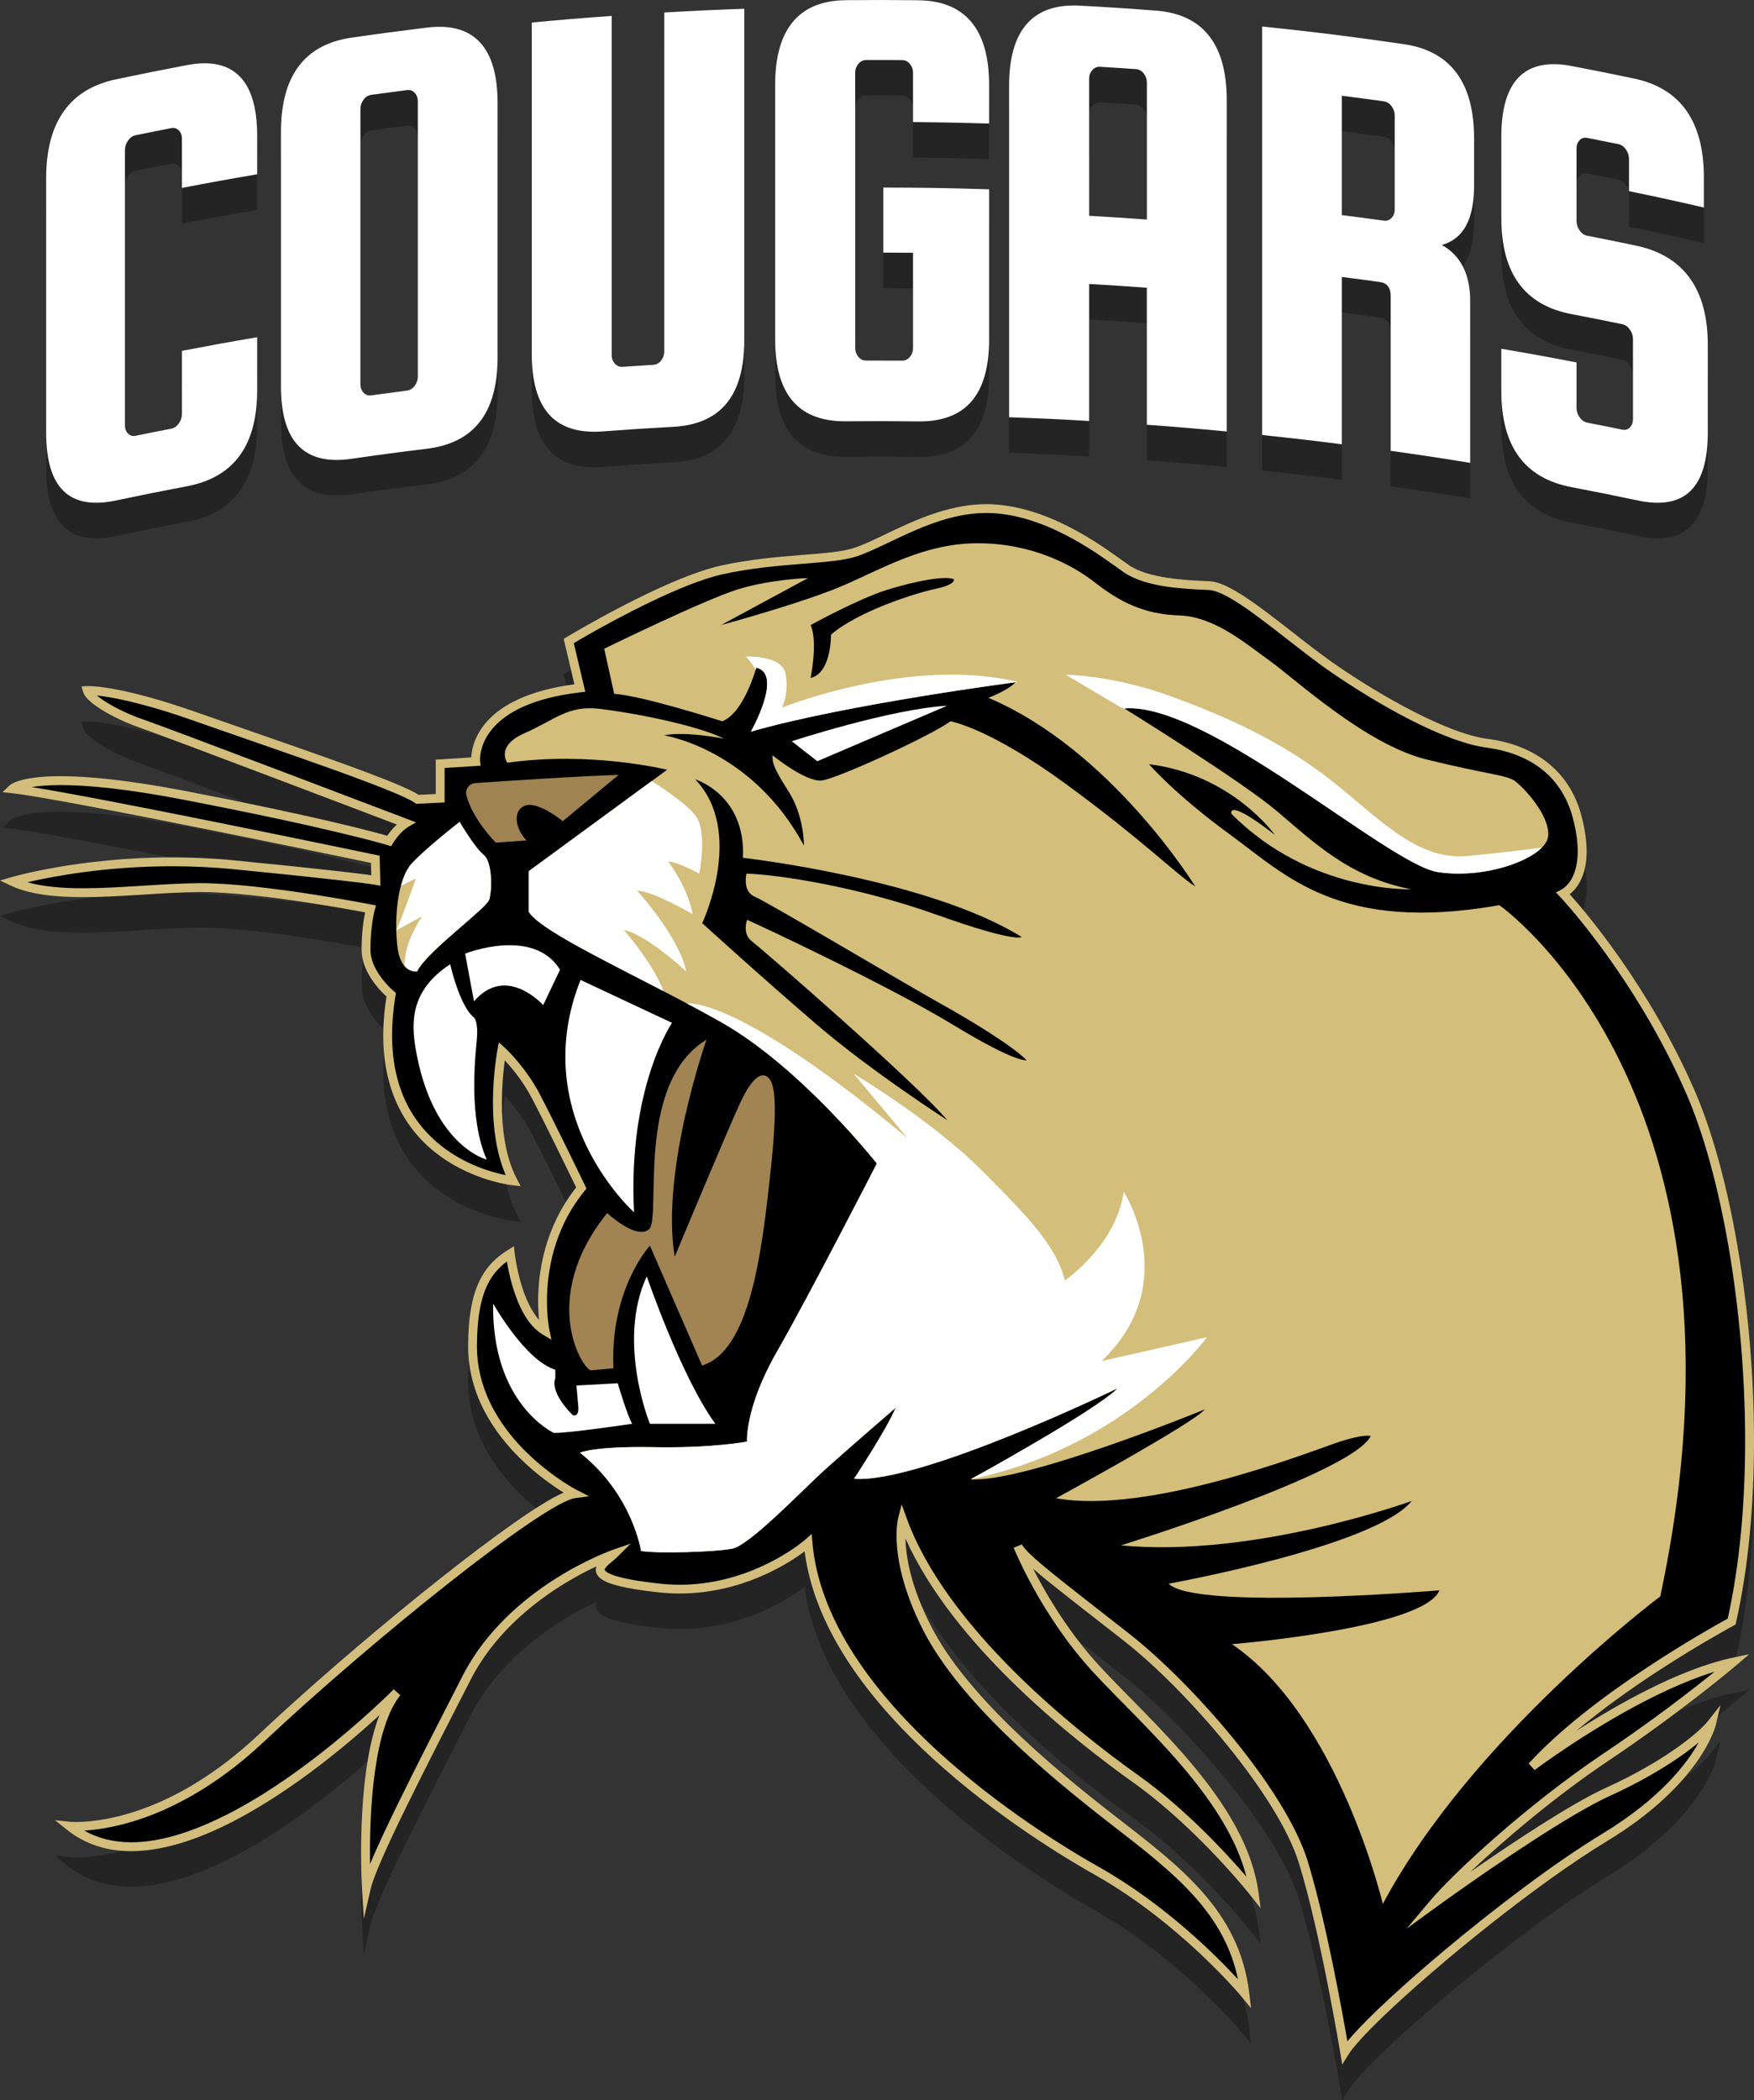
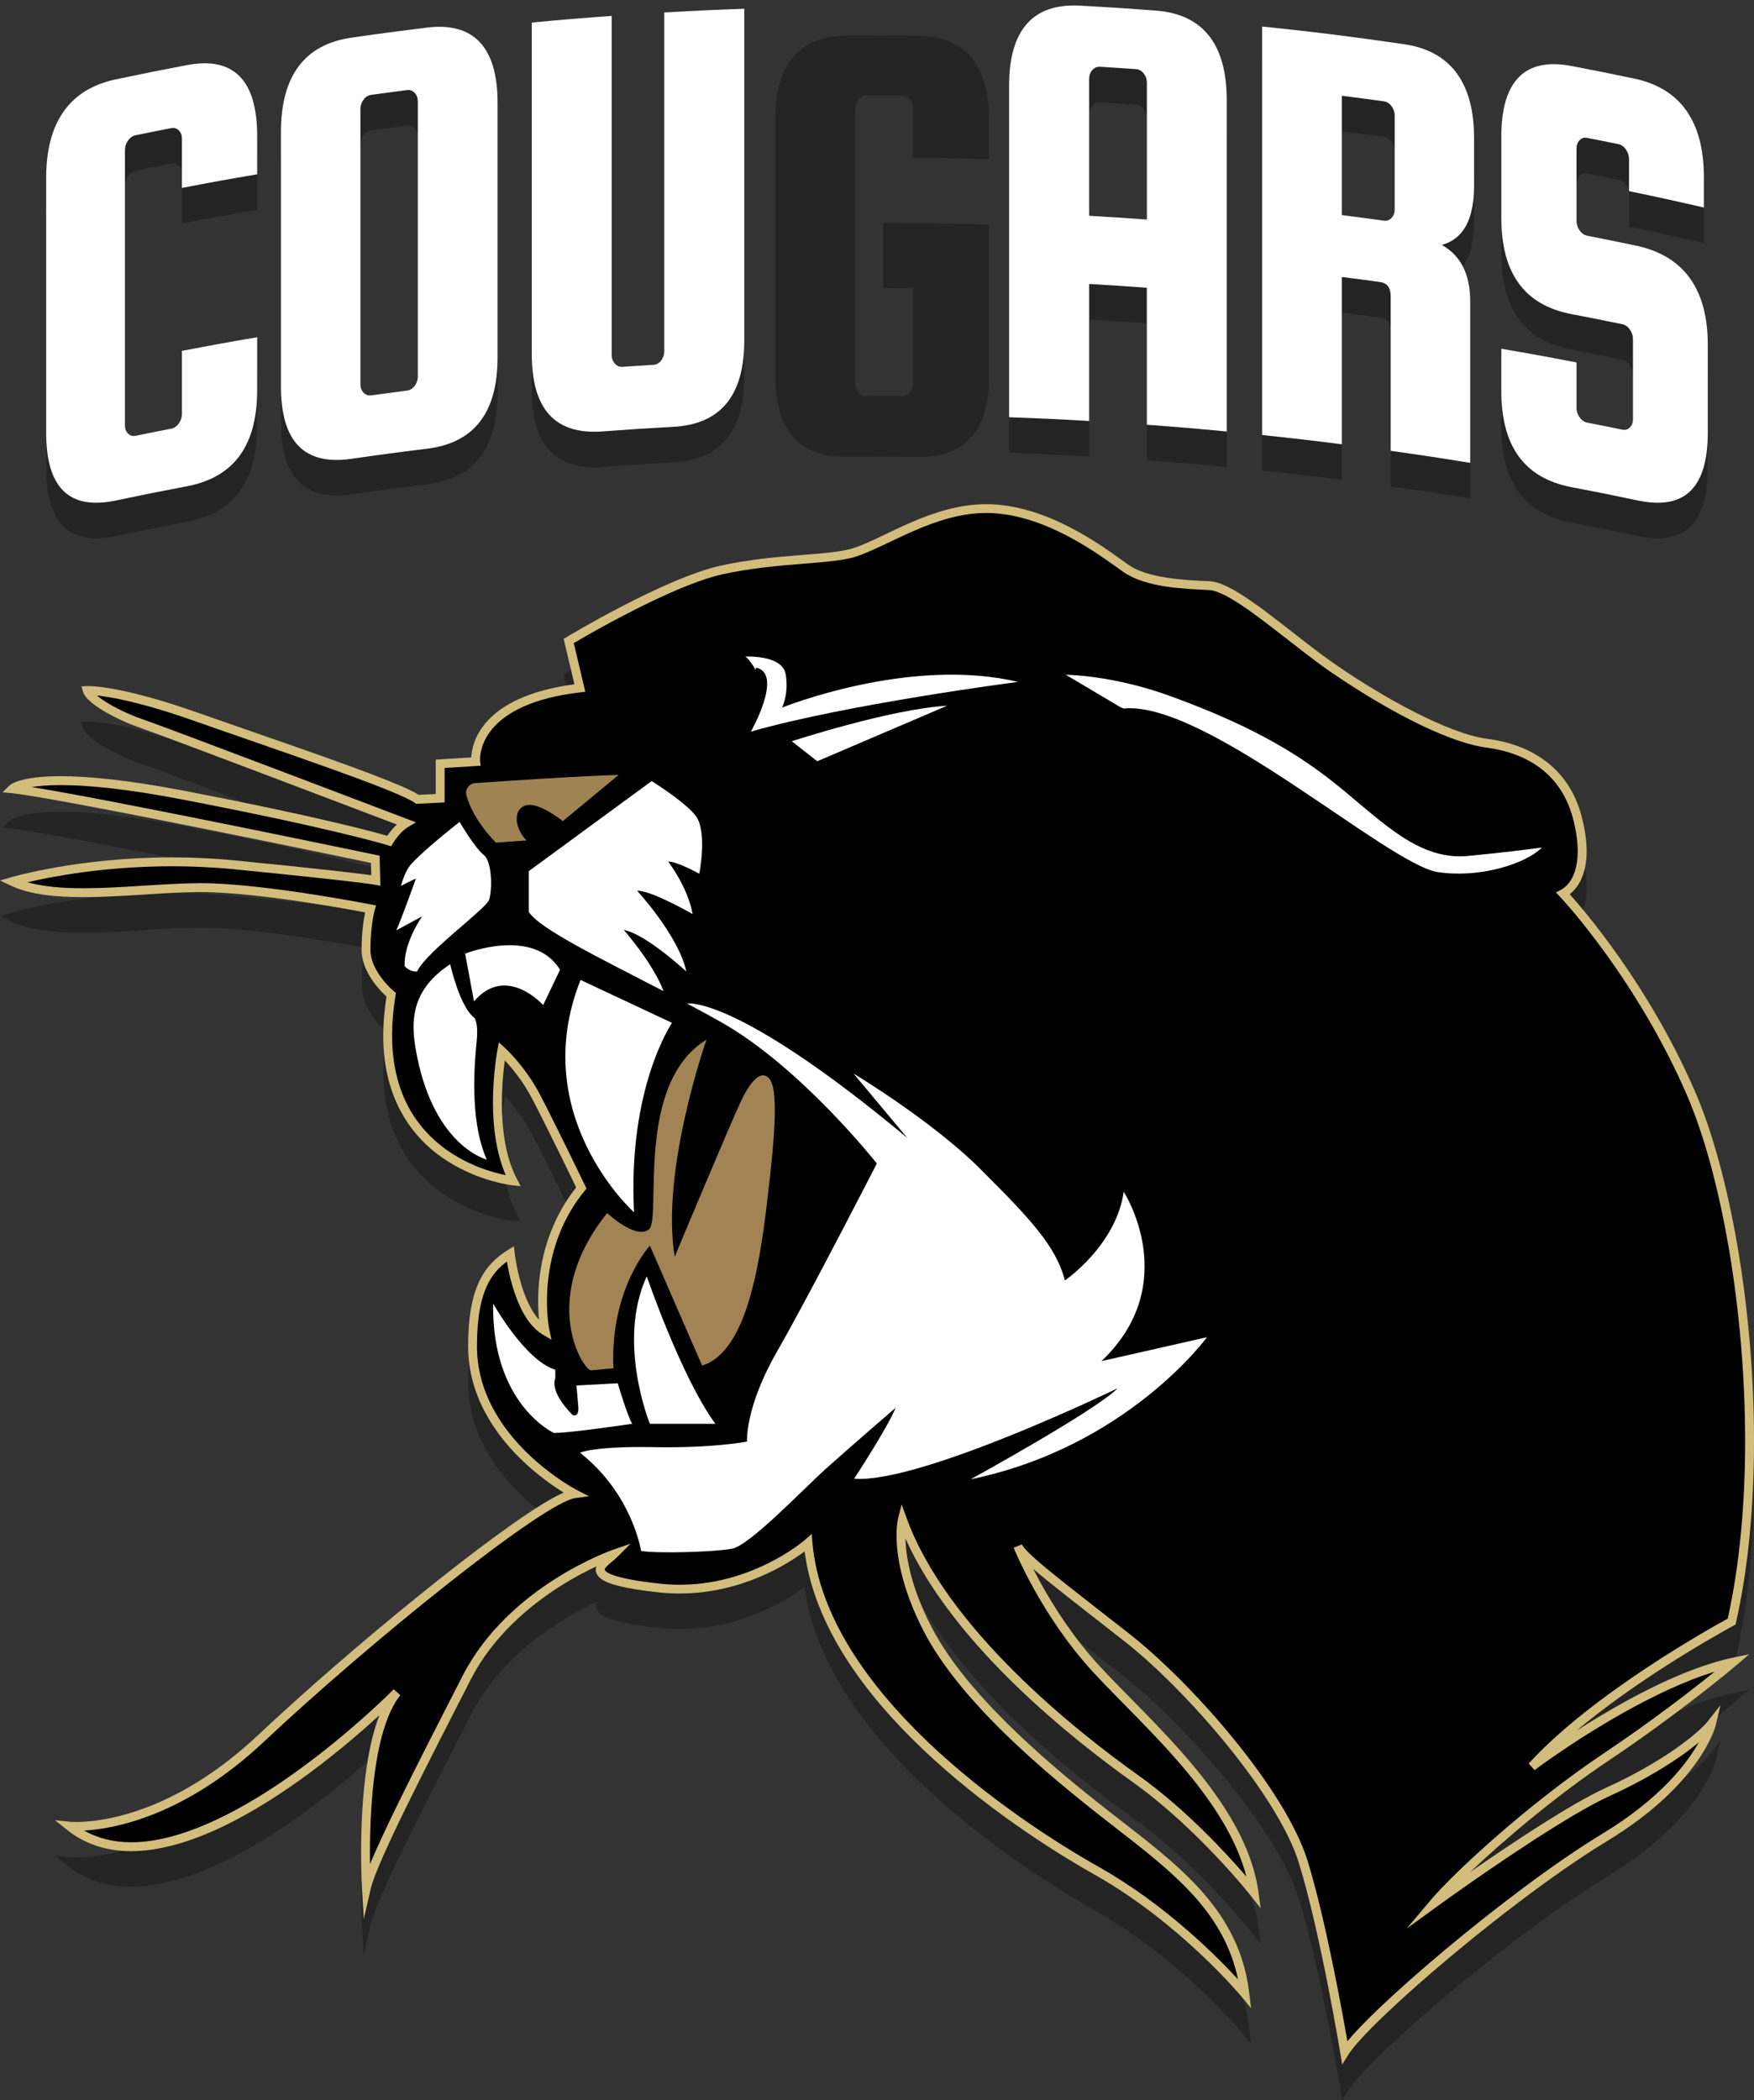
<svg xmlns="http://www.w3.org/2000/svg" version="1.1" id="Layer_1" x="0px" y="0px" width="98.788px" height="118.237px" viewBox="37.274 21.546 98.788 118.237" enable-background="new 37.274 21.546 98.788 118.237" xml:space="preserve">
  <rect x="37.274" y="21.546" width="98.788" height="118.237" fill="#333333" stroke="none" />
  <rect display="none" fill="#4D284A" width="173.333" height="159.333" />
  <path opacity="0.3" d="M39.874,47.898c0-5.73,0-8.595,0-14.326c0-3.127,1.306-5.006,3.929-5.559c1.6-0.336,2.4-0.497,4.004-0.802  c2.63-0.5,3.951,0.852,3.951,3.98c0,0.867,0,1.301,0,2.168c-1.697,0.289-2.544,0.442-4.237,0.767c0-1.109,0-1.664,0-2.772  c0-0.19-0.058-0.344-0.175-0.464c-0.117-0.12-0.26-0.163-0.43-0.13c-0.801,0.156-1.202,0.236-2.002,0.4  c-0.169,0.035-0.313,0.135-0.429,0.301c-0.116,0.166-0.174,0.344-0.174,0.534c0,6.2,0,9.299,0,15.499  c0,0.19,0.058,0.344,0.174,0.462c0.116,0.118,0.259,0.16,0.429,0.125c0.8-0.164,1.201-0.244,2.002-0.4  c0.169-0.033,0.313-0.132,0.43-0.296c0.117-0.165,0.175-0.342,0.175-0.532c0-1.422,0-2.132,0-3.554  c1.693-0.324,2.54-0.478,4.237-0.767c0,1.194,0,1.792,0,2.986c0,3.128-1.321,4.904-3.951,5.404  c-1.604,0.305-2.405,0.465-4.004,0.802C41.18,52.276,39.874,51.027,39.874,47.898z M53.098,45.295c0-5.73,0-8.595,0-14.326  c0-3.128,1.318-4.92,3.963-5.301c1.702-0.245,2.554-0.358,4.259-0.568c2.65-0.325,3.978,1.114,3.978,4.242c0,5.73,0,8.595,0,14.326  c0,3.128-1.328,4.816-3.978,5.142c-1.706,0.209-2.557,0.323-4.259,0.568C54.416,49.758,53.098,48.423,53.098,45.295z M57.573,45.18  c0,0.19,0.059,0.347,0.176,0.473c0.117,0.125,0.261,0.177,0.432,0.153c0.807-0.111,1.21-0.165,2.017-0.269  c0.171-0.022,0.315-0.112,0.433-0.269c0.118-0.155,0.176-0.328,0.176-0.518c0-6.2,0-9.299,0-15.499c0-0.189-0.059-0.348-0.176-0.476  c-0.118-0.127-0.262-0.18-0.433-0.158c-0.807,0.104-1.21,0.158-2.017,0.269c-0.171,0.024-0.315,0.115-0.432,0.273  c-0.117,0.159-0.176,0.333-0.176,0.522C57.573,35.881,57.573,38.98,57.573,45.18z M71.211,47.835  c1.594-0.119,2.393-0.171,3.989-0.259c2.66-0.148,3.993-1.747,3.993-4.875c0-7.465,0-11.197,0-18.662  c-1.804,0.065-2.706,0.107-4.508,0.211c0,7.636,0,11.454,0,19.089c0,0.19-0.059,0.359-0.177,0.508  c-0.118,0.149-0.263,0.229-0.434,0.239c-0.696,0.042-1.043,0.065-1.738,0.113c-0.172,0.012-0.317-0.049-0.434-0.183  c-0.118-0.134-0.177-0.295-0.177-0.485c0-7.635,0-11.453,0-19.089c-1.801,0.13-2.701,0.205-4.5,0.374c0,7.466,0,11.198,0,18.663  C67.225,46.606,68.552,48.033,71.211,47.835z M84.927,47.266c1.624-0.014,2.436-0.012,4.06,0.006  c2.663,0.03,3.995-1.481,3.995-4.609c0-3.384,0-5.076,0-8.46c-2.383-0.073-3.575-0.092-5.96-0.096c0,1.465,0,2.197,0,3.661  c0.67,0.001,1.005,0.003,1.675,0.009c0,2.147,0,3.22,0,5.367c0,0.19-0.059,0.355-0.177,0.497c-0.119,0.14-0.264,0.21-0.436,0.209  c-0.813-0.005-1.218-0.006-2.03-0.004c-0.173,0.001-0.318-0.07-0.436-0.211c-0.118-0.142-0.177-0.307-0.177-0.497  c0-6.199,0-9.298,0-15.498c0-0.19,0.059-0.356,0.177-0.499c0.119-0.143,0.264-0.215,0.436-0.215c0.812-0.002,1.218-0.002,2.03,0.004  c0.172,0.001,0.317,0.073,0.436,0.217c0.118,0.143,0.177,0.31,0.177,0.499c0,1.108,0,1.663,0,2.772  c1.716,0.017,2.571,0.034,4.285,0.086c0-0.867,0-1.301,0-2.168c0-3.128-1.332-4.745-3.995-4.775  c-1.624-0.018-2.436-0.019-4.06-0.005c-2.664,0.022-3.995,1.637-3.995,4.764c0,5.731,0,8.596,0,14.326  C80.932,45.774,82.263,47.288,84.927,47.266z M98.618,47.247c-1.804-0.104-2.705-0.146-4.509-0.21c0-7.465,0-11.197,0-18.662  c0-3.128,1.331-4.657,3.992-4.511c1.714,0.094,2.569,0.15,4.28,0.28c2.656,0.201,3.984,1.905,3.984,5.033c0,7.465,0,11.197,0,18.662  c-1.799-0.171-2.699-0.247-4.5-0.379c0-3.085,0-4.628,0-7.713c-1.299-0.096-1.949-0.138-3.248-0.213  C98.618,42.619,98.618,44.162,98.618,47.247z M98.618,35.695c1.301,0.075,1.95,0.117,3.25,0.212c0-3.085,0-4.628,0-7.714  c0-0.189-0.06-0.359-0.178-0.51s-0.264-0.232-0.436-0.245c-0.811-0.057-1.215-0.083-2.025-0.132  c-0.172-0.011-0.316,0.052-0.436,0.188c-0.117,0.135-0.176,0.298-0.176,0.487C98.618,31.066,98.618,32.609,98.618,35.695z   M112.847,48.559c-1.796-0.228-2.693-0.332-4.49-0.521c0-9.2,0-13.799,0-23c3.197,0.335,4.793,0.534,7.979,0.994  c2.645,0.381,3.961,2.174,3.961,5.303c0,1.066,0,1.6,0,2.666c0,1.896-0.605,3.003-1.819,3.335c1.065,0.592,1.599,1.652,1.599,3.169  c0,3.64,0,5.46,0,9.1c-1.789-0.291-2.685-0.426-4.477-0.678c0-3.484,0-5.226,0-8.709c0-0.474-0.203-0.74-0.607-0.795  c-0.859-0.119-1.287-0.175-2.146-0.284C112.847,42.907,112.847,44.791,112.847,48.559z M112.847,35.656  c0.948,0.12,1.422,0.183,2.37,0.314c0.17,0.023,0.313-0.028,0.431-0.153c0.117-0.126,0.177-0.283,0.177-0.473  c0-2.119,0-3.178,0-5.297c0-0.189-0.06-0.364-0.177-0.522c-0.116-0.159-0.261-0.25-0.431-0.273c-0.948-0.132-1.422-0.195-2.37-0.315  C112.847,31.625,112.847,32.968,112.847,35.656z M125.78,50.972c1.502,0.287,2.252,0.438,3.75,0.753  c2.623,0.552,3.93-0.698,3.93-3.826c0-1.976,0-2.964,0-4.941c0-3.081-1.307-4.959-3.93-5.559c-1.142-0.241-1.713-0.357-2.859-0.581  c-0.17-0.033-0.313-0.132-0.428-0.297c-0.117-0.165-0.176-0.341-0.176-0.531c0-1.635,0-2.453,0-4.088  c0-0.189,0.059-0.344,0.176-0.464c0.115-0.119,0.258-0.162,0.428-0.129c0.699,0.137,1.05,0.207,1.748,0.35  c0.17,0.034,0.313,0.135,0.43,0.301c0.115,0.166,0.174,0.345,0.174,0.534c0,0.725,0,1.088,0,1.813  c1.689,0.351,2.532,0.536,4.216,0.922c0-0.683,0-1.024,0-1.706c0-3.127-1.307-5.005-3.93-5.554  c-1.409-0.295-2.114-0.437-3.526-0.707c-2.631-0.504-3.951,0.847-3.951,3.975c0,1.834,0,2.751,0,4.585  c0,3.128,1.32,4.906,3.951,5.409c1.145,0.219,1.717,0.333,2.86,0.568c0.169,0.035,0.312,0.135,0.428,0.302  c0.116,0.166,0.175,0.345,0.175,0.534c0,1.807,0,2.709,0,4.515c0,0.19-0.059,0.343-0.175,0.461c-0.116,0.119-0.259,0.16-0.428,0.125  c-0.788-0.163-1.183-0.242-1.972-0.396c-0.17-0.033-0.313-0.132-0.428-0.297c-0.117-0.164-0.176-0.341-0.176-0.531  c0-1.023,0-1.536,0-2.559c-1.691-0.327-2.54-0.481-4.236-0.772c0,0.953,0,1.429,0,2.382C121.831,48.691,123.15,50.469,125.78,50.972  z M126.049,120.995c1.511-1.268,3.195-2.453,4.688-3.424c1.164-0.757,2.213-1.386,2.969-1.822c0.754-0.438,1.215-0.687,1.217-0.688  l0.101-0.055l0.024-0.11c0.705-3.114,1.014-6.636,1.015-10.206c-0.002-7.504-1.364-15.212-3.36-19.781  c-2.582-5.899-6.181-10.082-7.021-11.018c0.548-0.431,0.955-1.219,0.953-2.42c0-0.577-0.09-1.246-0.297-2.017  c-0.711-2.671-2.834-3.996-5.271-4.308c-2.276-0.292-6.038-2.436-8.517-4.146c-1.235-0.85-2.633-2.004-3.904-2.959  c-0.637-0.477-1.242-0.905-1.789-1.222c-0.548-0.315-1.029-0.528-1.468-0.551c-1.433-0.055-3.507-0.174-4.556-0.923  c-1.15-0.804-4.055-3.094-7.371-3.388c-0.211-0.019-0.42-0.027-0.627-0.027c-3.069,0.005-5.719,1.892-7.463,2.466  c-0.638,0.217-1.735,0.3-3.05,0.405c-1.318,0.106-2.863,0.24-4.445,0.588c-3.206,0.711-8.687,4.025-8.7,4.03l-0.156,0.094  l0.604,2.558c-2.634,0.352-4.102,1.19-4.898,2.065c-0.749,0.822-0.892,1.648-0.912,2.053l-1.999,0.125v1.934l-0.967,0.047  c-0.315-0.209-0.887-0.463-1.696-0.79c-2.62-1.05-7.458-2.678-10.785-3.849c-3.981-1.402-5.752-1.484-6.118-1.484l-0.073,0.001  l-0.314,0.018l0.089,0.302c0.07,0.221,0.227,0.389,0.432,0.57c0.618,0.53,1.762,1.108,2.821,1.472c0.675,0.23,4.393,1.63,7.93,2.97  c1.769,0.67,3.496,1.325,4.78,1.813c0.75,0.285,1.341,0.509,1.709,0.649c-0.246,0.227-0.431,0.474-0.539,0.633  c-0.757-0.216-4.035-1.108-11.345-2.516c-3.335-0.642-5.563-0.838-7.046-0.839c-2.28,0.001-2.817,0.46-2.895,0.531l-0.38,0.371  l0.529,0.056c1.438,0.152,6.561,1.146,11.297,2.098c2.371,0.477,4.649,0.943,6.336,1.291c1.271,0.262,2.203,0.456,2.586,0.536  l0.018,0.692c-0.64-0.088-2.523-0.323-7.687-0.833c-1.226-0.121-2.407-0.171-3.521-0.171c-5.27,0-9.058,1.113-9.073,1.118  l-0.629,0.185l0.592,0.281c1.091,0.516,2.531,0.653,4.093,0.655c2.14-0.001,4.516-0.27,6.485-0.287h0.128  c1.705,0,4.092,0.297,6.044,0.596c0.977,0.149,1.846,0.299,2.471,0.411c0.324,0.058,0.578,0.105,0.751,0.138  c-0.077,0.368-0.199,1.104-0.199,2.095c0.002,0.785,0.389,1.462,0.76,1.946c0.258,0.336,0.506,0.573,0.642,0.695  c-0.121,0.777-0.183,1.508-0.183,2.18c-0.006,3.808,1.824,5.959,3.642,7.105c1.817,1.15,3.612,1.34,3.634,1.343l0.465,0.05  l-0.218-0.414c-0.656-1.242-0.843-2.879-0.842-4.271c0-0.805,0.061-1.525,0.121-2.046c0.015-0.13,0.03-0.247,0.044-0.351  c0.38,0.405,1.008,1.146,1.526,2.129c0.403,0.767,1.044,2.058,1.583,3.154c0.418,0.854,0.772,1.583,0.911,1.87  c-1.787,2.267-2.142,4.78-2.142,6.396c0,0.424,0.024,0.783,0.052,1.063c-0.449-0.502-0.784-1.269-0.996-1.983  c-0.142-0.471-0.236-0.916-0.295-1.242c-0.059-0.324-0.081-0.526-0.081-0.527l-0.043-0.395l-0.337,0.209  c-0.629,0.39-1.208,0.91-1.61,1.756s-0.633,1.996-0.633,3.664c0.001,2.763,1.484,4.896,2.944,6.33c0.95,0.934,1.889,1.57,2.439,1.91  c-0.173,0.075-0.357,0.164-0.57,0.28c-1.648,0.906-4.51,3.032-7.616,5.542c-3.104,2.51-6.441,5.396-9.004,7.809  c-4.849,4.563-9.057,4.912-10.268,4.914c-0.117,0-0.206-0.002-0.264-0.006l-0.083-0.007l-0.848-0.09l0.666,0.534  c1.065,0.855,2.315,1.213,3.627,1.211c3.316-0.008,7.074-2.211,10.035-4.393c1.651-1.221,3.031-2.424,3.945-3.263  c-0.336,0.863-0.562,1.876-0.718,2.921c-0.253,1.711-0.313,3.502-0.313,4.819c0,1.188,0.048,1.987,0.049,1.991l0.105,1.734  l0.388-1.693c0.155-0.69,0.937-2.434,1.989-4.579c1.053-2.152,2.381-4.737,3.646-7.206c1.235-2.412,3.271-4.122,5.001-5.225  c0.797-0.508,1.52-0.881,2.076-1.141c-0.02,0.059-0.034,0.12-0.037,0.189c-0.002,0.177,0.094,0.348,0.238,0.467  c0.217,0.184,0.546,0.318,1.072,0.451c0.526,0.132,1.25,0.252,2.244,0.359c0.401,0.043,0.792,0.063,1.173,0.063  c3.52-0.003,6.124-1.69,7.036-2.372c0.539,4.174,3.342,7.979,6.609,11.096c3.387,3.229,7.281,5.727,9.731,7.109  c2.413,1.361,4.483,3.078,5.946,4.453c0.731,0.688,1.313,1.291,1.711,1.722c0.197,0.215,0.351,0.388,0.453,0.504  c0.103,0.118,0.153,0.181,0.153,0.181l0.541,0.651l-0.101-0.841c-0.275-2.326-1.256-4.121-2.623-5.678  c-1.367-1.559-3.119-2.887-4.973-4.324c-3.701-2.865-8.349-6.822-10.306-10.625c-1.177-2.279-1.438-3.979-1.463-4.977  c2.683,5.994,9.396,11.289,12.845,13.752c1.793,1.277,3.445,2.867,4.646,4.135c0.601,0.636,1.088,1.188,1.426,1.584  s0.521,0.629,0.521,0.63l0.568,0.718l-0.124-0.906c-0.356-2.578-1.883-4.97-3.668-7.115c-1.786-2.146-3.845-4.053-5.292-5.625  c-1.439-1.563-2.533-3.275-3.268-4.598c-0.174-0.313-0.325-0.602-0.459-0.863c1.08,0.934,2.88,2.303,5.139,4.078  c3.462,2.709,8.667,8.688,9.831,12.502c0.601,1.94,1.183,4.613,1.614,6.797c0.216,1.092,0.395,2.063,0.519,2.758  c0.124,0.697,0.193,1.119,0.193,1.119l0.108,0.656l0.351-0.563c0.263-0.427,0.987-1.22,1.993-2.181  c3.021-2.896,8.607-7.434,12.55-9.822c5.347-3.238,6.146-6.52,6.153-6.572l0.256-1.093l-0.694,0.881  c-0.282,0.358-0.949,0.96-1.925,1.632c-0.977,0.673-2.268,1.428-3.815,2.129c-2.008,0.912-5.415,3.191-7.657,4.747  c1.935-1.834,4.84-4.29,7.733-6.229c4.179-2.799,7.228-5.387,7.231-5.392l0.754-0.641l-0.969,0.204  C131.85,117.525,128.379,119.499,126.049,120.995z" />
  <g>
    <g>
      <path fill="#FFFFFF" d="M47.521,44.853c0-1.422,0-2.132,0-3.554c1.693-0.324,2.54-0.478,4.237-0.767c0,1.194,0,1.792,0,2.986    c0,3.128-1.321,4.904-3.951,5.404c-1.604,0.305-2.405,0.465-4.004,0.802c-2.623,0.552-3.929-0.697-3.929-3.826    c0-5.73,0-8.595,0-14.326c0-3.127,1.306-5.006,3.929-5.559c1.6-0.336,2.4-0.497,4.004-0.802c2.63-0.5,3.951,0.852,3.951,3.98    c0,0.867,0,1.301,0,2.168c-1.697,0.289-2.544,0.442-4.237,0.767c0-1.109,0-1.664,0-2.772c0-0.19-0.058-0.344-0.175-0.464    c-0.117-0.12-0.26-0.163-0.43-0.13c-0.801,0.156-1.202,0.236-2.002,0.4c-0.169,0.035-0.313,0.135-0.429,0.301    c-0.116,0.166-0.174,0.344-0.174,0.534c0,6.2,0,9.299,0,15.499c0,0.19,0.058,0.344,0.174,0.462    c0.116,0.118,0.259,0.16,0.429,0.125c0.8-0.164,1.201-0.244,2.002-0.4c0.169-0.033,0.313-0.132,0.43-0.296    C47.463,45.22,47.521,45.043,47.521,44.853z" />
      <path fill="#FFFFFF" d="M65.298,27.342c0,5.73,0,8.595,0,14.326c0,3.128-1.328,4.816-3.978,5.142    c-1.706,0.209-2.557,0.323-4.259,0.568c-2.645,0.38-3.963-0.955-3.963-4.083c0-5.73,0-8.595,0-14.326    c0-3.128,1.318-4.92,3.963-5.301c1.702-0.245,2.554-0.358,4.259-0.568C63.97,22.775,65.298,24.214,65.298,27.342z M60.807,42.75    c0-6.2,0-9.299,0-15.499c0-0.189-0.059-0.348-0.176-0.476c-0.118-0.127-0.262-0.18-0.433-0.158    c-0.807,0.104-1.21,0.158-2.017,0.269c-0.171,0.024-0.315,0.115-0.432,0.273c-0.117,0.159-0.176,0.333-0.176,0.522    c0,6.2,0,9.299,0,15.499c0,0.19,0.059,0.347,0.176,0.473c0.117,0.125,0.261,0.177,0.432,0.153c0.807-0.111,1.21-0.165,2.017-0.269    c0.171-0.022,0.315-0.112,0.433-0.269C60.749,43.113,60.807,42.94,60.807,42.75z" />
      <path fill="#FFFFFF" d="M74.685,22.25c1.802-0.104,2.704-0.146,4.508-0.211c0,7.465,0,11.197,0,18.662    c0,3.128-1.333,4.727-3.993,4.875c-1.596,0.088-2.395,0.14-3.989,0.259c-2.659,0.198-3.986-1.229-3.986-4.356    c0-7.465,0-11.197,0-18.663c1.799-0.169,2.699-0.244,4.5-0.374c0,7.636,0,11.454,0,19.089c0,0.19,0.059,0.351,0.177,0.485    c0.117,0.134,0.262,0.195,0.434,0.183c0.695-0.048,1.042-0.071,1.738-0.113c0.171-0.01,0.316-0.09,0.434-0.239    c0.118-0.149,0.177-0.318,0.177-0.508C74.685,33.704,74.685,29.886,74.685,22.25z" />
-       <path fill="#FFFFFF" d="M87.022,35.768c0-1.464,0-2.196,0-3.661c2.385,0.004,3.577,0.023,5.96,0.096c0,3.384,0,5.076,0,8.46    c0,3.128-1.332,4.639-3.995,4.609c-1.624-0.018-2.436-0.02-4.06-0.006c-2.664,0.022-3.995-1.492-3.995-4.62    c0-5.73,0-8.595,0-14.326c0-3.127,1.331-4.742,3.995-4.764c1.624-0.014,2.436-0.013,4.06,0.005    c2.663,0.03,3.995,1.647,3.995,4.775c0,0.867,0,1.301,0,2.168c-1.714-0.052-2.569-0.069-4.285-0.086c0-1.109,0-1.664,0-2.772    c0-0.189-0.059-0.356-0.177-0.499c-0.118-0.144-0.264-0.216-0.436-0.217c-0.813-0.006-1.218-0.006-2.03-0.004    c-0.172,0-0.317,0.072-0.436,0.215c-0.118,0.143-0.177,0.309-0.177,0.499c0,6.2,0,9.299,0,15.498c0,0.19,0.059,0.355,0.177,0.497    c0.118,0.141,0.263,0.212,0.436,0.211c0.812-0.002,1.218-0.001,2.03,0.004c0.172,0.001,0.316-0.069,0.436-0.209    c0.118-0.142,0.177-0.307,0.177-0.497c0-2.147,0-3.22,0-5.367C88.027,35.771,87.692,35.769,87.022,35.768z" />
      <path fill="#FFFFFF" d="M102.381,22.144c2.656,0.201,3.984,1.905,3.984,5.033c0,7.465,0,11.197,0,18.662    c-1.799-0.171-2.699-0.247-4.5-0.379c0-3.085,0-4.628,0-7.713c-1.299-0.096-1.949-0.138-3.248-0.213c0,3.085,0,4.628,0,7.713    c-1.804-0.104-2.705-0.146-4.509-0.21c0-7.465,0-11.197,0-18.662c0-3.128,1.331-4.657,3.992-4.511    C99.815,21.958,100.67,22.014,102.381,22.144z M98.618,33.695c1.301,0.075,1.95,0.117,3.25,0.212c0-3.085,0-4.628,0-7.714    c0-0.189-0.06-0.359-0.178-0.51s-0.264-0.232-0.436-0.245c-0.811-0.057-1.215-0.083-2.025-0.132    c-0.172-0.011-0.316,0.052-0.436,0.188c-0.117,0.135-0.176,0.298-0.176,0.487C98.618,29.066,98.618,30.609,98.618,33.695z" />
      <path fill="#FFFFFF" d="M112.847,37.139c0,3.768,0,5.652,0,9.42c-1.796-0.228-2.693-0.332-4.49-0.521c0-9.2,0-13.799,0-23    c3.197,0.335,4.793,0.534,7.979,0.994c2.645,0.381,3.961,2.174,3.961,5.303c0,1.066,0,1.6,0,2.666    c0,1.896-0.605,3.003-1.819,3.335c1.065,0.592,1.599,1.652,1.599,3.169c0,3.64,0,5.46,0,9.1c-1.789-0.291-2.685-0.426-4.477-0.678    c0-3.484,0-5.226,0-8.709c0-0.474-0.203-0.74-0.607-0.795C114.133,37.304,113.706,37.248,112.847,37.139z M112.847,26.937    c0,2.688,0,4.031,0,6.719c0.948,0.12,1.422,0.183,2.37,0.314c0.17,0.023,0.313-0.028,0.431-0.153    c0.117-0.126,0.177-0.283,0.177-0.473c0-2.119,0-3.178,0-5.297c0-0.189-0.06-0.364-0.177-0.522    c-0.116-0.159-0.261-0.25-0.431-0.273C114.269,27.12,113.795,27.057,112.847,26.937z" />
      <path fill="#FFFFFF" d="M133.238,33.229c-1.684-0.386-2.526-0.571-4.216-0.922c0-0.725,0-1.088,0-1.813    c0-0.189-0.059-0.368-0.174-0.534c-0.116-0.166-0.26-0.267-0.43-0.301c-0.698-0.143-1.049-0.213-1.748-0.35    c-0.17-0.033-0.313,0.01-0.428,0.129c-0.117,0.12-0.176,0.275-0.176,0.464c0,1.635,0,2.453,0,4.088    c0,0.19,0.059,0.366,0.176,0.531c0.115,0.165,0.258,0.264,0.428,0.297c1.146,0.224,1.718,0.34,2.859,0.581    c2.623,0.6,3.93,2.478,3.93,5.559c0,1.977,0,2.965,0,4.941c0,3.128-1.307,4.378-3.93,3.826c-1.498-0.315-2.248-0.466-3.75-0.753    c-2.63-0.503-3.949-2.281-3.949-5.409c0-0.953,0-1.429,0-2.382c1.696,0.291,2.545,0.445,4.236,0.772c0,1.023,0,1.536,0,2.559    c0,0.19,0.059,0.367,0.176,0.531c0.115,0.165,0.258,0.264,0.428,0.297c0.789,0.154,1.184,0.233,1.972,0.396    c0.169,0.035,0.312-0.006,0.428-0.125c0.116-0.118,0.175-0.271,0.175-0.461c0-1.806,0-2.708,0-4.515    c0-0.189-0.059-0.368-0.175-0.534c-0.116-0.167-0.259-0.267-0.428-0.302c-1.144-0.235-1.716-0.349-2.86-0.568    c-2.631-0.503-3.951-2.281-3.951-5.409c0-1.834,0-2.751,0-4.585c0-3.128,1.32-4.479,3.951-3.975    c1.412,0.27,2.117,0.412,3.526,0.707c2.623,0.549,3.93,2.427,3.93,5.554C133.238,32.205,133.238,32.546,133.238,33.229z" />
    </g>
    <g>
      <path fill="#D3BD7D" d="M126.049,118.995c1.511-1.268,3.195-2.453,4.688-3.424c1.164-0.757,2.213-1.386,2.969-1.822    c0.754-0.438,1.215-0.687,1.217-0.688l0.101-0.055l0.024-0.11c0.705-3.114,1.014-6.636,1.015-10.206    c-0.002-7.504-1.364-15.212-3.36-19.781c-2.582-5.899-6.181-10.082-7.021-11.018c0.548-0.431,0.955-1.219,0.953-2.42    c0-0.577-0.09-1.246-0.297-2.017c-0.711-2.671-2.834-3.996-5.271-4.308c-2.276-0.292-6.038-2.436-8.517-4.146    c-1.235-0.85-2.633-2.004-3.904-2.959c-0.637-0.477-1.242-0.905-1.789-1.222c-0.548-0.315-1.029-0.528-1.468-0.551    c-1.433-0.055-3.507-0.174-4.556-0.923c-1.15-0.804-4.055-3.094-7.371-3.388c-0.211-0.019-0.42-0.027-0.627-0.027    c-3.069,0.005-5.719,1.892-7.463,2.466c-0.638,0.217-1.735,0.3-3.05,0.405c-1.318,0.106-2.863,0.24-4.445,0.588    c-3.206,0.711-8.687,4.025-8.7,4.03l-0.156,0.094l0.604,2.558c-2.634,0.352-4.102,1.19-4.898,2.065    c-0.749,0.822-0.892,1.648-0.912,2.053l-1.999,0.125v1.934l-0.967,0.047c-0.315-0.209-0.887-0.463-1.696-0.79    c-2.62-1.05-7.458-2.678-10.785-3.849c-3.981-1.402-5.752-1.484-6.118-1.484l-0.073,0.001l-0.314,0.018l0.089,0.302    c0.07,0.221,0.227,0.389,0.432,0.57c0.618,0.53,1.762,1.108,2.821,1.472c0.675,0.23,4.393,1.63,7.93,2.97    c1.769,0.67,3.496,1.325,4.78,1.813c0.75,0.285,1.341,0.509,1.709,0.649c-0.246,0.227-0.431,0.474-0.539,0.633    c-0.757-0.216-4.035-1.108-11.345-2.516c-3.335-0.642-5.563-0.838-7.046-0.839c-2.28,0.001-2.817,0.46-2.895,0.531l-0.38,0.371    l0.529,0.056c1.438,0.152,6.561,1.146,11.297,2.098c2.371,0.477,4.649,0.943,6.336,1.291c1.271,0.262,2.203,0.456,2.586,0.536    l0.018,0.692c-0.64-0.088-2.523-0.323-7.687-0.833c-1.226-0.121-2.407-0.171-3.521-0.171c-5.27,0-9.058,1.113-9.073,1.118    l-0.629,0.185l0.592,0.281c1.091,0.516,2.531,0.653,4.093,0.655c2.14-0.001,4.516-0.27,6.485-0.287h0.128    c1.705,0,4.092,0.297,6.044,0.596c0.977,0.149,1.846,0.299,2.471,0.411c0.324,0.058,0.578,0.105,0.751,0.138    c-0.077,0.368-0.199,1.104-0.199,2.095c0.002,0.785,0.389,1.462,0.76,1.946c0.258,0.336,0.506,0.573,0.642,0.695    c-0.121,0.778-0.183,1.507-0.183,2.179c-0.006,3.808,1.824,5.959,3.642,7.106c1.817,1.15,3.612,1.34,3.634,1.343l0.465,0.05    l-0.218-0.414c-0.656-1.242-0.843-2.879-0.842-4.271c0-0.805,0.061-1.525,0.121-2.046c0.015-0.13,0.03-0.247,0.044-0.351    c0.38,0.405,1.008,1.146,1.526,2.129c0.403,0.767,1.044,2.058,1.583,3.154c0.418,0.854,0.772,1.583,0.911,1.87    c-1.787,2.267-2.142,4.78-2.142,6.396c0,0.424,0.024,0.783,0.052,1.063c-0.449-0.502-0.784-1.269-0.996-1.983    c-0.142-0.471-0.236-0.916-0.295-1.242c-0.059-0.324-0.081-0.526-0.081-0.527l-0.043-0.395l-0.337,0.209    c-0.629,0.39-1.208,0.91-1.61,1.756s-0.633,1.996-0.633,3.664c0.001,2.763,1.484,4.896,2.944,6.33    c0.95,0.934,1.889,1.57,2.439,1.91c-0.173,0.075-0.357,0.164-0.57,0.28c-1.648,0.906-4.51,3.032-7.616,5.542    c-3.104,2.51-6.441,5.396-9.004,7.809c-4.849,4.563-9.057,4.912-10.268,4.914c-0.117,0-0.206-0.002-0.264-0.006l-0.083-0.007    l-0.848-0.09l0.666,0.534c1.065,0.855,2.315,1.213,3.627,1.211c3.316-0.008,7.074-2.211,10.035-4.393    c1.651-1.221,3.031-2.424,3.945-3.263c-0.336,0.863-0.562,1.876-0.718,2.921c-0.253,1.711-0.313,3.502-0.313,4.819    c0,1.188,0.048,1.987,0.049,1.991l0.105,1.734l0.388-1.693c0.155-0.69,0.937-2.434,1.989-4.579    c1.053-2.152,2.381-4.737,3.646-7.206c1.235-2.412,3.271-4.122,5.001-5.225c0.797-0.508,1.52-0.881,2.076-1.141    c-0.02,0.059-0.034,0.12-0.037,0.189c-0.002,0.177,0.094,0.348,0.238,0.467c0.217,0.184,0.546,0.318,1.072,0.451    c0.526,0.132,1.25,0.252,2.244,0.359c0.401,0.043,0.792,0.063,1.173,0.063c3.52-0.003,6.124-1.69,7.036-2.372    c0.539,4.174,3.342,7.979,6.609,11.096c3.387,3.229,7.281,5.727,9.731,7.109c2.413,1.361,4.483,3.078,5.946,4.453    c0.731,0.688,1.313,1.291,1.711,1.722c0.197,0.215,0.351,0.388,0.453,0.504c0.103,0.118,0.153,0.181,0.153,0.181l0.541,0.651    l-0.101-0.841c-0.275-2.326-1.256-4.121-2.623-5.678c-1.367-1.559-3.119-2.887-4.973-4.324    c-3.701-2.865-8.349-6.822-10.306-10.625c-1.177-2.279-1.438-3.979-1.463-4.977c2.683,5.994,9.396,11.289,12.845,13.752    c1.793,1.277,3.445,2.867,4.646,4.135c0.601,0.636,1.088,1.188,1.426,1.584s0.521,0.629,0.521,0.63l0.568,0.718l-0.124-0.906    c-0.356-2.578-1.883-4.97-3.668-7.115c-1.786-2.146-3.845-4.053-5.292-5.625c-1.439-1.563-2.533-3.275-3.268-4.598    c-0.174-0.313-0.325-0.602-0.459-0.863c1.08,0.934,2.88,2.303,5.139,4.078c3.462,2.709,8.667,8.688,9.831,12.502    c0.601,1.94,1.183,4.613,1.614,6.797c0.216,1.092,0.395,2.063,0.519,2.758c0.124,0.697,0.193,1.119,0.193,1.119l0.108,0.656    l0.351-0.563c0.263-0.427,0.987-1.22,1.993-2.181c3.021-2.896,8.607-7.434,12.55-9.822c5.347-3.238,6.146-6.52,6.153-6.572    l0.256-1.093l-0.694,0.881c-0.282,0.358-0.949,0.96-1.925,1.632c-0.977,0.673-2.268,1.428-3.815,2.129    c-2.008,0.912-5.415,3.191-7.657,4.747c1.935-1.834,4.84-4.29,7.733-6.229c4.179-2.799,7.228-5.387,7.231-5.392l0.754-0.641    l-0.969,0.204C131.85,115.525,128.379,117.499,126.049,118.995z" />
      <path d="M127.54,120.299c-4.189,2.812-8.354,6.641-9.718,8.256l-1.321,1.57l1.66-1.207c0.002-0.002,0.418-0.305,1.094-0.782    c2.025-1.435,6.396-4.443,8.695-5.484c1.576-0.715,2.891-1.481,3.893-2.173c0.434-0.299,0.795-0.577,1.107-0.837    c-0.66,1.185-2.154,3.157-5.441,5.151c-2.664,1.615-6.033,4.172-8.891,6.563c-1.428,1.195-2.727,2.351-3.744,3.324    c-0.74,0.711-1.322,1.315-1.713,1.791c-0.297-1.711-1.236-6.902-2.242-10.164c-1.252-4.021-6.463-9.958-10-12.748    c-1.752-1.376-3.23-2.513-4.299-3.378c-0.535-0.434-0.967-0.799-1.274-1.09c-0.308-0.285-0.492-0.52-0.517-0.596l-0.465,0.187    c0.008,0.015,1.514,3.784,4.467,6.993c1.469,1.595,3.515,3.49,5.273,5.604c1.531,1.838,2.836,3.838,3.369,5.92    c-1.071-1.246-3.396-3.785-6.064-5.688c-3.611-2.566-10.834-8.32-13.076-14.507l-0.277-0.762l-0.2,0.784    c-0.005,0.019-0.087,0.351-0.087,0.959c0,1.044,0.243,2.903,1.523,5.386c2.043,3.946,6.728,7.905,10.443,10.791    c1.855,1.438,3.583,2.754,4.902,4.258c1.146,1.311,1.988,2.754,2.363,4.564c-1.18-1.285-4.078-4.207-7.823-6.322    c-2.425-1.365-6.291-3.849-9.634-7.035c-3.344-3.188-6.148-7.076-6.511-11.228l-0.043-0.491l-0.371,0.326l-0.125,0.104    c-0.598,0.479-3.274,2.431-6.938,2.428c-0.363,0-0.737-0.02-1.119-0.061c-1.306-0.142-2.127-0.307-2.597-0.471    c-0.235-0.081-0.379-0.164-0.448-0.224l-0.063-0.087c-0.012-0.016,0.058-0.148,0.211-0.281c0.147-0.137,0.336-0.273,0.483-0.419    l0.773-0.772l-1.032,0.359c-0.021,0.014-5.823,2.014-8.422,7.061c-1.266,2.469-2.594,5.056-3.65,7.215    c-0.658,1.349-1.208,2.52-1.576,3.408c-0.003-0.199-0.005-0.41-0.005-0.643c0-1.303,0.06-3.074,0.307-4.746    c0.245-1.672,0.692-3.244,1.404-4.12l-0.373-0.333c0,0.001-0.131,0.133-0.375,0.369c-0.856,0.825-3.093,2.896-5.805,4.755    c-2.709,1.86-5.902,3.495-8.607,3.489c-0.953-0.001-1.84-0.205-2.645-0.658c1.682-0.096,5.674-0.813,10.157-5.035    c2.915-2.742,6.849-6.115,10.284-8.828c1.718-1.357,3.311-2.551,4.586-3.416c0.638-0.433,1.196-0.783,1.647-1.031    c0.448-0.248,0.801-0.389,0.969-0.407l0.788-0.104l-0.706-0.365c0,0-0.083-0.043-0.235-0.131    c-0.535-0.313-1.889-1.176-3.098-2.523c-1.211-1.352-2.271-3.174-2.271-5.426c0-1.623,0.227-2.7,0.585-3.449    c0.29-0.604,0.664-1.001,1.101-1.323c0.057,0.347,0.161,0.874,0.335,1.452c0.304,0.986,0.79,2.12,1.685,2.661l0.491,0.291    l-0.119-0.56l-0.02-0.107c-0.038-0.221-0.115-0.768-0.114-1.51c0-1.58,0.346-4.037,2.125-6.213l0.101-0.123l-0.069-0.145    c0-0.002-1.75-3.624-2.566-5.175c-0.836-1.584-1.958-2.599-1.97-2.61l-0.331-0.299l-0.083,0.438    c-0.001,0.011-0.25,1.314-0.25,2.973c0.001,1.29,0.17,2.781,0.72,4.064c-0.723-0.145-2.251-0.562-3.628-1.646    c-1.467-1.158-2.769-3.043-2.773-6.233c0-0.684,0.061-1.429,0.194-2.238l0.024-0.144l-0.113-0.091l-0.053-0.045    c-0.259-0.217-1.285-1.232-1.271-2.302c0-0.683,0.061-1.243,0.122-1.631c0.03-0.194,0.061-0.344,0.083-0.445    c0.022-0.101,0.036-0.148,0.036-0.149l0.073-0.26l-0.266-0.052c-0.008,0-6.105-1.201-9.615-1.203h-0.134    c-2.006,0.019-4.379,0.287-6.479,0.287c-1.175,0.001-2.259-0.089-3.138-0.338c1.349-0.315,4.358-0.9,8.154-0.9    c1.1,0,2.265,0.049,3.473,0.169c3.483,0.343,5.474,0.562,6.593,0.694c0.559,0.066,0.9,0.111,1.101,0.139    c0.1,0.014,0.165,0.024,0.204,0.03l0.05,0.008l0.304,0.057l-0.044-1.694L58.46,69.68c0,0-4.376-0.915-9.119-1.868    c-3.94-0.792-8.114-1.607-10.279-1.954c0.384-0.063,0.908-0.112,1.629-0.112c1.44,0,3.639,0.191,6.952,0.83    c4.216,0.812,7.087,1.452,8.903,1.888c0.908,0.218,1.552,0.385,1.969,0.498c0.417,0.113,0.602,0.169,0.603,0.17l0.188,0.058    l0.1-0.17l0.064-0.1c0.127-0.194,0.45-0.618,0.785-0.812l0.449-0.264l-0.487-0.185c-0.003-0.001-13.462-5.123-14.852-5.597    c-0.67-0.228-1.393-0.559-1.958-0.893c-0.271-0.16-0.502-0.32-0.674-0.466c0.783,0.082,2.49,0.375,5.468,1.425    c2.221,0.782,5.111,1.766,7.561,2.644c1.225,0.439,2.34,0.851,3.205,1.197c0.859,0.342,1.488,0.637,1.665,0.777l0.073,0.056    l1.61-0.079v-1.94l2.029-0.127l-0.03-0.262l-0.001-0.018l-0.002-0.074c0.001-0.266,0.065-1.039,0.785-1.831    c0.721-0.792,2.122-1.626,4.863-1.946l0.279-0.033l-0.065-0.273l-0.583-2.467c0.15-0.088,0.398-0.234,0.746-0.432    c1.682-0.96,5.369-2.947,7.647-3.445c1.542-0.339,3.063-0.473,4.378-0.578c1.317-0.108,2.418-0.18,3.169-0.429    c1.866-0.636,4.436-2.446,7.305-2.441c0.192,0,0.388,0.008,0.582,0.025c3.121,0.269,5.969,2.479,7.129,3.299    c1.266,0.875,3.379,0.944,4.82,1.014c0.28,0.008,0.725,0.183,1.239,0.483c1.556,0.9,3.771,2.858,5.661,4.16    c2.521,1.728,6.262,3.896,8.734,4.229c2.313,0.313,4.188,1.488,4.854,3.942c0.197,0.736,0.279,1.362,0.279,1.887    c-0.004,1.263-0.467,1.917-0.938,2.171l-0.288,0.155l0.225,0.237c0,0,0.063,0.067,0.185,0.201    c0.841,0.936,4.39,5.078,6.925,10.874c1.956,4.464,3.321,12.143,3.32,19.582c0,3.501-0.305,6.947-0.98,9.988    c-0.898,0.492-7.627,4.227-11.211,8.16l0.334,0.369c0.002-0.002,0.396-0.3,1.071-0.767c1.821-1.263,5.677-3.737,9.065-4.772    C132.653,116.625,130.36,118.411,127.54,120.299z" />
-       <path fill="#D4BE7B" d="M77.95,62.153c0,0-4.542-1.458-6.083-1.542l-0.563-2.542c0,0,5.708-2.792,7.563-3.354    c1.854-0.563,3.917-0.625,3.917-0.625l-4.896,2.646c0,0,4.542-1.229,6.833-2.208c2.292-0.979,4.604-2.396,7.625-2.396    s5.292,1.188,6.625,2.229s2.708,1.771,4.708,1.833s3.75,1.583,5.146,2.583c1.396,1,5.364,4.677,8.771,5.521    c3.406,0.844,4.531,0.875,5,1.219c0.469,0.344,1.969,1.906,1.875,3.094s-3.406,2.469-6.219,2.031    c-2.813-0.438-13-9.61-17.656-9.211c0,0,6.563,4.055,8.625,5.805s4.094,3.719,7.531,4.375c0,0-5.688,0.219-10.125-4.25    c0,0-0.287-0.944,2.447,1.188c0,0-2.396-3.396-7.084-3.979c0,0,1.438,1.688,4.584,3.979c3.146,2.292,6.146,5.542,15.146,3.958    c0,0,15.125,10.542,9.063,38.917c0,0-10.625,7.938-15.625,17.313c0,0-2.5-10.563-8.5-14.625c0,0,10.813-0.875,11.688-3.031    c0,0-13.781,1.156-15.25-0.375c0,0,11.625-2.094,13.688-4.656c0,0-8.845,3.22-16.375,2.5c0,0,13.063-4.063,14.063-6.155    c0,0-0.375-0.155-2,0.405c-1.625,0.563-10.563,4.031-15.719,3.095c0,0,7.75-4.22,8.375-5c0,0-10.063,4.125-13.188,3.938    c0,0,7.063-3.875,8.281-5.125c0,0-11.095,5.375-14.844,5.094c0,0,1.813-2.75,2.344-4c0,0-2.719,2.344-3.969,3.469    s-4.25,4.281-5.25,4.469c-1,0.188-4.219,0.281-5.125,0.125c0,0-0.469-3.188-3.438-5.531c0,0,0.781-0.375,4.156-0.313    s5.25-0.313,5.25-0.313s-0.125-1.906,1.688-5.063s5.625-10.595,5.625-10.595s-4.271-5.416-8.771-7.958    c-4.5-2.541-10.042-4.958-10.833-6.208v-2.292l7.792-5.708c0,0-4.271-1.063-9-0.396c0,0-0.688-0.938,0.979-1.667    s2.417-1.563,4.146-1.375s5.5,0.896,7.083,1.688c0,0-2.167-0.438-3.375-0.188c0,0,4.938,0.75,7.875,6.208    c0,0,0.021-1.667-0.875-3.063s-0.896-1.625-0.896-2.021c0,0,1.875,1.521,2.771,1.417s6.229-2.563,7.25-3.333    c0,0,2.167,0.365,6.447,3.49c4.281,3.125,6.281,5.125,7.345,5.813c0,0-4.72-7.688-11.656-10.625c0,0,1.095-0.406,1.531-0.875    c0,0-9.594,1.25-14.906,2.781c0,0,1.844-3.25,0.302-3.604C79.867,59.133,79.183,61.686,77.95,62.153z" />
      <path fill="#FFFFFF" d="M73.7,93.404c0,0,1.958,5.708,3.865,8.302h-3.688C73.877,101.706,71.992,97.101,73.7,93.404z" />
      <path fill="#FFFFFF" d="M65.049,94.94c0,0,1.813,3.219,3.5,3.719v0.484c0,0-0.391,0.688,0.984,2.078c0,0,0.359,0.141,0.313-0.469    c-0.046-0.61-0.109-1.203-0.109-1.203l2.328-0.125c0,0,0.531,1.797,0.813,2.281c0,0-3.563,0.53-4.406,0.516    C68.471,102.221,64.961,100.624,65.049,94.94z" />
      <path fill="#A18354" d="M71.825,98.581c0,0-0.813,0.073-1.25,0.114c-0.438,0.042-3.021-3.979,0.896-8.854    c0,0,1.625,1.521,2.354,0.916c0.729-0.604-0.823-8.207,3.24-10.676c0,0-2.594,7.344-1.79,12.219c0,0,3.103-7.438,3.728-8.75    c0.625-1.313,1.188-1.75,1.594-1.281c0.406,0.469,0.438,2.094,0,5.938s-1.094,9.406-3.781,10.219l-2.938-6.75    C73.877,91.674,71.617,94.122,71.825,98.581z" />
      <path fill="#FFFFFF" d="M72.984,89.799c0,0-6.055-5.418-3.013-13.083l5.153,2.417C75.124,79.133,72.623,82.756,72.984,89.799z" />
      <path fill="#FFFFFF" d="M64.69,86.831c0,0-2.88-0.705-3.912-5.742c-0.366-1.783-0.525-3.694,1.85-5.257c0,0,0.531,2.375,1.344,3    c0,0,0.25,0.219,0.156,1.25C64.034,81.112,63.659,84.518,64.69,86.831z" />
      <path fill="#FFFFFF" d="M63.971,77.924l-0.5-2.688c0,0,3.844-1.531,5.344,0.906l-0.948,1.99    C67.867,78.133,65.784,75.799,63.971,77.924z" />
      <path fill="#A08353" d="M64.043,65.633c1.618-0.111,6.115-0.412,8.074-0.459l-3.146,2.604c0,0-1.396-1.146-2.125-0.875    s-0.542,1.333,0.083,1.958L65.2,68.987c0,0-1.297-1.282-1.658-2.668C63.456,65.986,63.7,65.657,64.043,65.633z" />
-       <path fill="#D5BE7B" d="M63.159,67.82c0,0,0.854,1.458,1.354,1.854s0.479,2,0.313,2.521c-0.167,0.521-3.5,2.896-4.063,4.042    c0,0-0.917,0.167-1.104-1.375s-0.021-3.813,0.813-4.708C61.305,69.258,63.159,67.82,63.159,67.82z" />
      <path fill="#FFFFFF" d="M90.618,61.278l-7.313,3.125l-1.438-1.125C81.867,63.278,87.409,61.466,90.618,61.278z" />
      <path fill="#FFFFFF" d="M74.647,77.349c-0.584-1.568-2.239-3.446-2.239-3.446c1.25,0.229,3.521,2.339,3.521,2.339    c-0.429-2.008-2.771-4.547-2.771-4.547c0.813-0.021,3.125,1.313,3.125,1.313c-0.271-1.521-1.375-2.958-1.375-2.958    c0.521,0,1.75,0.688,1.75,0.688s0.479-2.375-0.208-3.271c-0.478-0.623-1.74-1.479-2.472-1.948l-6.924,5.073v2.292    C67.662,73.841,71.064,75.488,74.647,77.349z" />
      <path fill="#FFFFFF" d="M81.521,59.489c-0.2-1.094-2.271-0.976-2.271-0.976c0.176,0.101,0.411,0.456,0.582,0.741    c0.023-0.076,0.035-0.121,0.035-0.121c1.542,0.354-0.302,3.604-0.302,3.604c5.313-1.531,14.906-2.781,14.906-2.781    c0.107-0.023,0.167-0.01,0.167-0.01c-6.104-1.477-13.317,1.438-13.317,1.438S81.721,60.583,81.521,59.489z" />
      <path fill="#FFFFFF" d="M103.19,60.737c-3.25-1.188-5.891-1.203-5.891-1.203l3.109,1.844l0.237,0.086    c-0.022-0.015-0.051-0.032-0.051-0.032c4.655-0.399,14.844,8.774,17.655,9.211c2.297,0.357,4.926-0.432,5.865-1.38    c-0.871,0.117-2.351,0.301-4.178,0.474c-2.969,0.281-5.125-2.281-7.844-4.375C109.375,63.268,106.44,61.924,103.19,60.737z" />
      <path fill="#FFFFFF" d="M105.252,96.831l-5.938,1.344c4.595-4.375,1.25-9.53,1.25-9.53c-0.438,3.03-3.313,4.991-3.313,4.991    c-0.5-1.944-1.988-3.502-4.738-6.252s-7.167-5.396-7.167-5.396l3.03,3.625c-9.718-8.094-12.405-7.568-12.405-7.568l0,0    c0.649,0.345,1.293,0.694,1.917,1.047c4.5,2.542,8.771,7.958,8.771,7.958s-3.813,7.438-5.625,10.594s-1.688,5.063-1.688,5.063    s-1.875,0.375-5.25,0.313s-4.156,0.313-4.156,0.313c2.969,2.344,3.438,5.53,3.438,5.53c0.906,0.156,4.125,0.063,5.125-0.125    s4-3.344,5.25-4.469s3.969-3.47,3.969-3.47c-0.531,1.25-2.344,4-2.344,4c3.75,0.281,14.844-5.094,14.844-5.094    c-1.219,1.25-8.281,5.125-8.281,5.125C100.752,103.018,105.252,96.831,105.252,96.831z" />
-       <path d="M82.93,59.716c0,0,0.417-2.042,0-2.979c0,0,2.688-1.479,4.292-1.979c1.604-0.5,3.271-0.813,3.771-0.604    c0,0,0.168,0.292-1.021,0.542s-4.417,1.292-5.896,2.583C84.075,57.278,84.117,59.424,82.93,59.716z" />
      <path d="M76.43,65.424c0,0,2.854,0.854,2.688,4.417c0,0,10.417,1.177,15.698,4.458c0,0-0.313,0.344-4.78-1.25    c-4.469-1.594-8.938-2.262-10.72-2.318c0,0-0.25,1.001,0.469,1.3c0.719,0.299,8.781,5.087,10.438,6.006    c1.656,0.918,4.031,2.356,4.875,3.2c0,0-0.563,0.188-4.156-2c-3.593-2.188-11.125-5.715-11.594-5.904c0,0-0.281,0.779,0.25,1.186    c0.531,0.407,9.188,7.905,11.031,10.094c0,0-4.281-2.75-7.344-5.375s-6.462-5.719-6.462-5.719S79.263,68.393,76.43,65.424z" />
      <path fill="#FFFFFF" d="M64.513,69.674c-0.5-0.396-1.354-1.854-1.354-1.854s-1.854,1.438-2.688,2.333    c-0.275,0.296-0.471,0.749-0.612,1.268c0.047-0.024,0.641-0.333,0.841-0.413c0,0-0.852,2.392-1.103,2.907c0,0.002,0,0.005,0,0.007    l1.458-0.789c0,0-1.042,1.449-0.992,2.804c0.321,0.362,0.7,0.3,0.7,0.3c0.563-1.146,3.896-3.521,4.063-4.042    C64.992,71.674,65.013,70.07,64.513,69.674z" />
    </g>
  </g>
</svg>